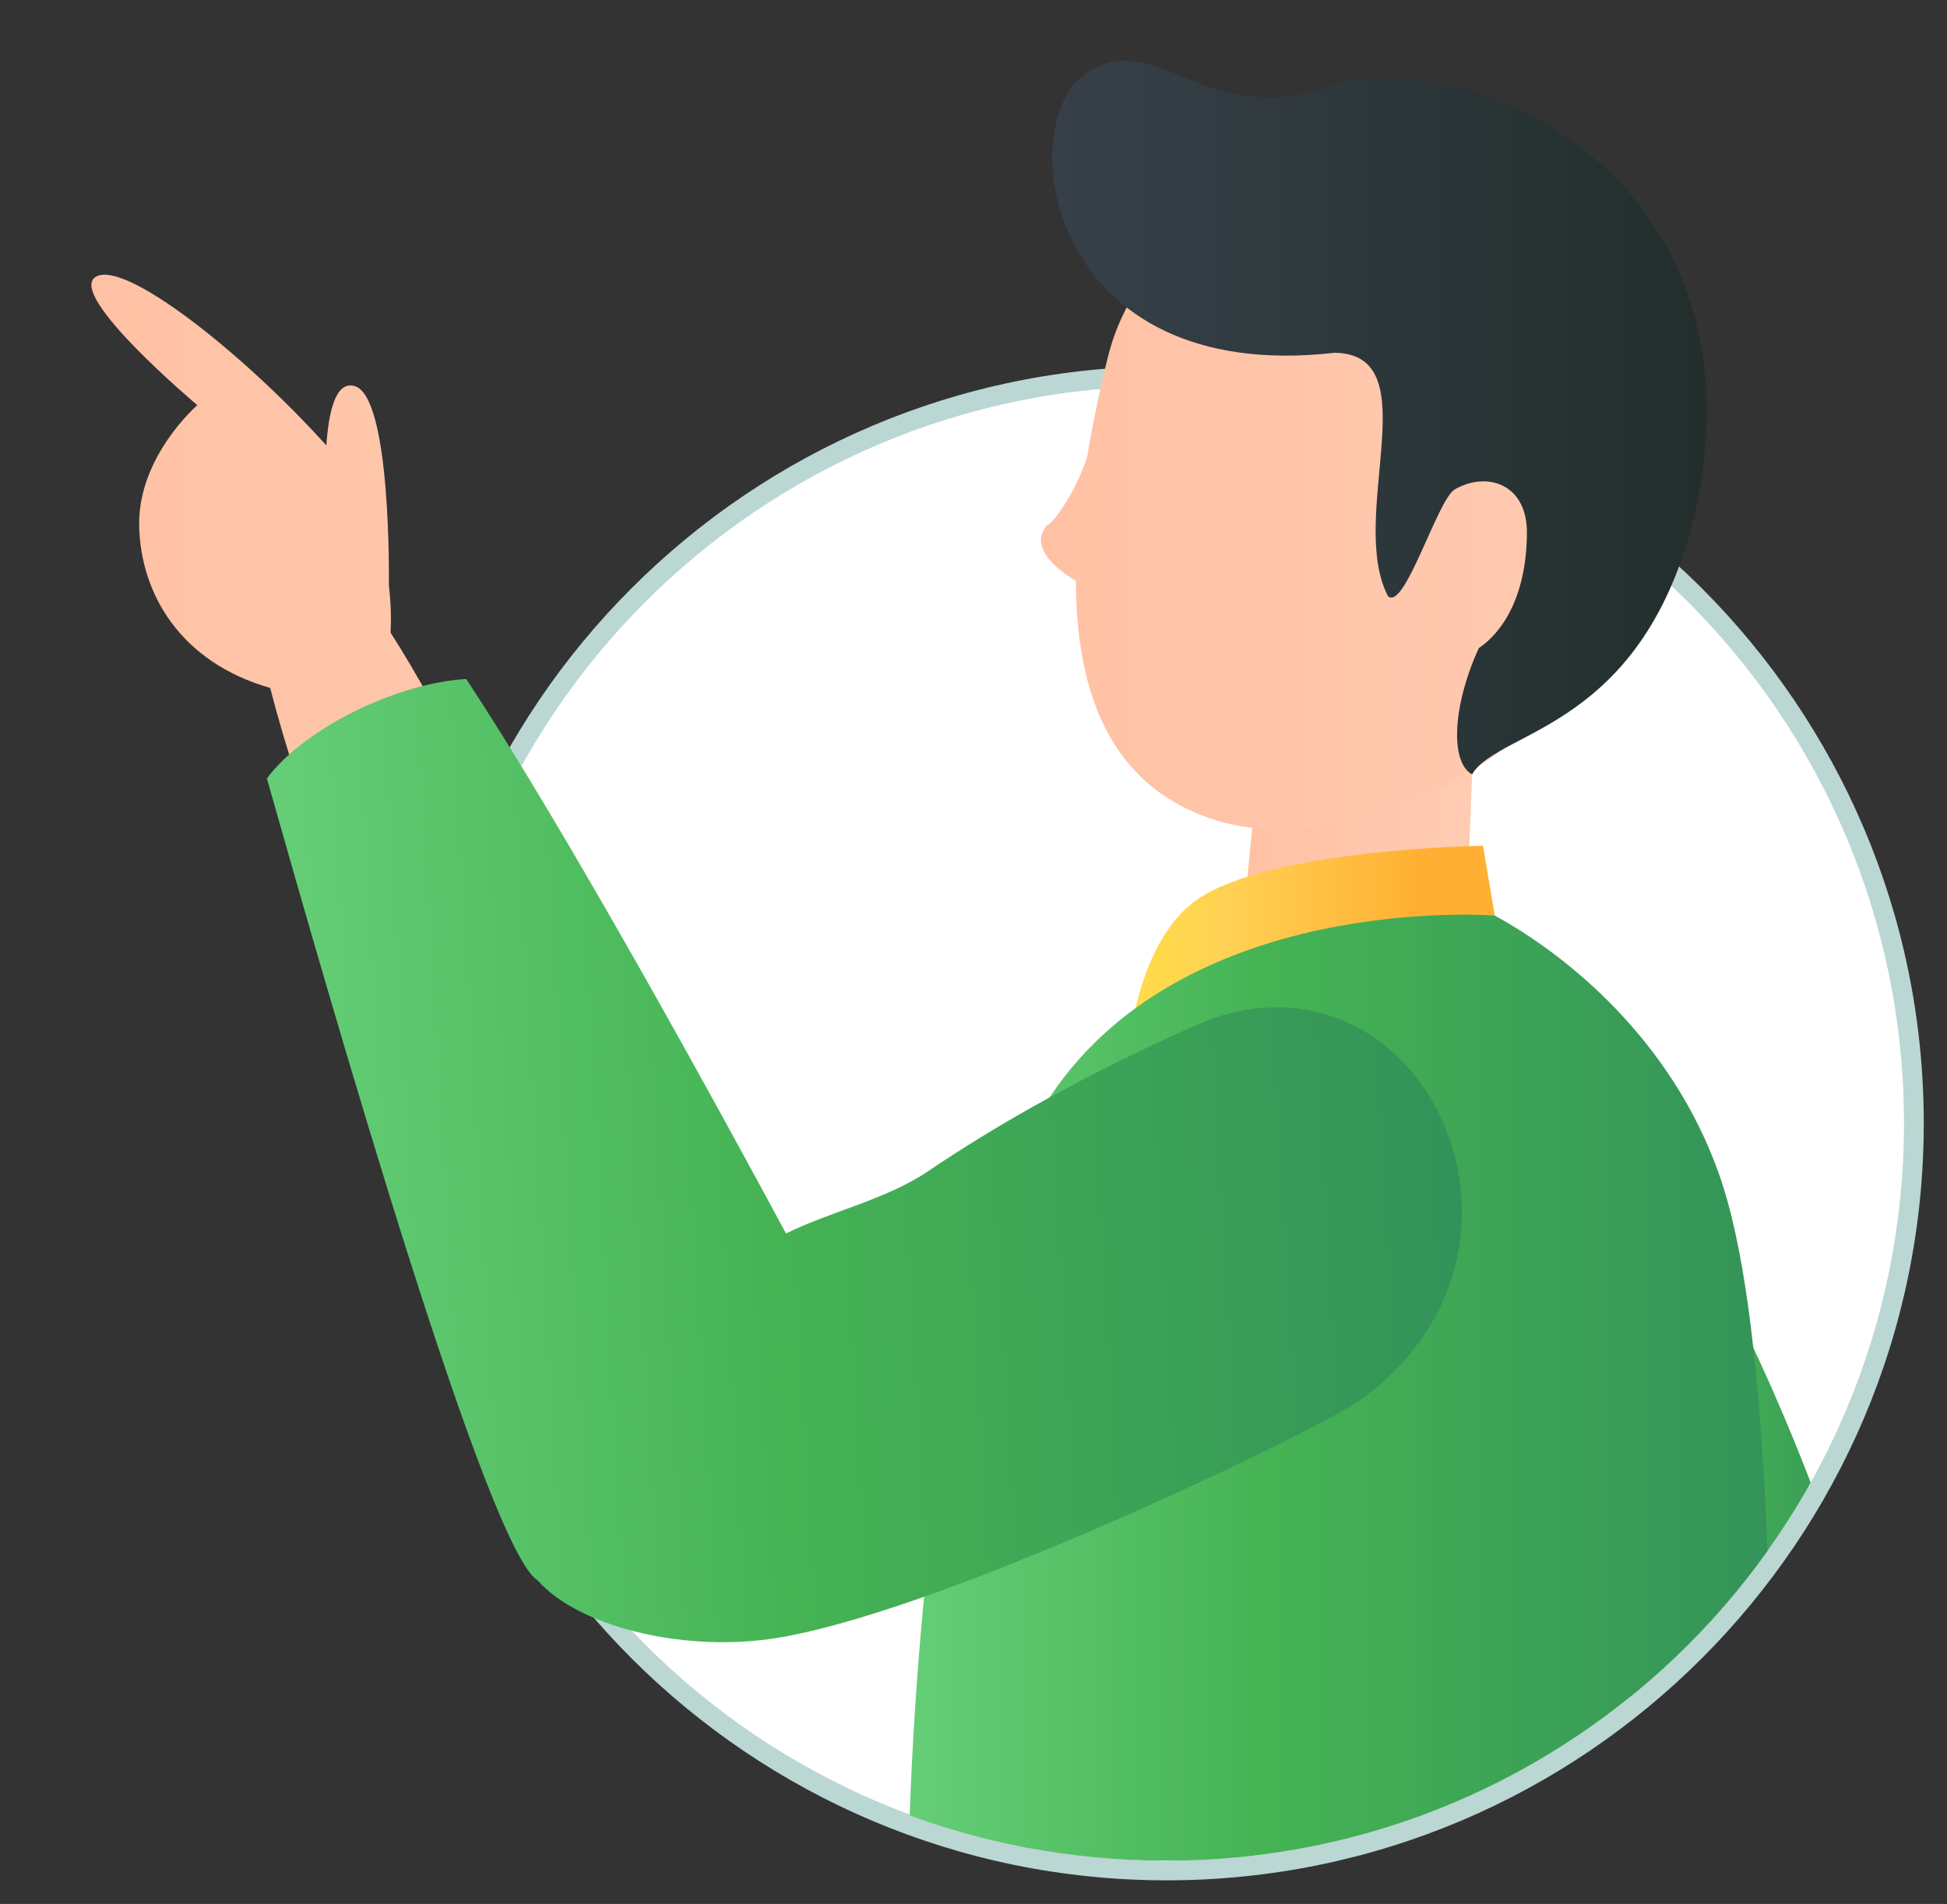
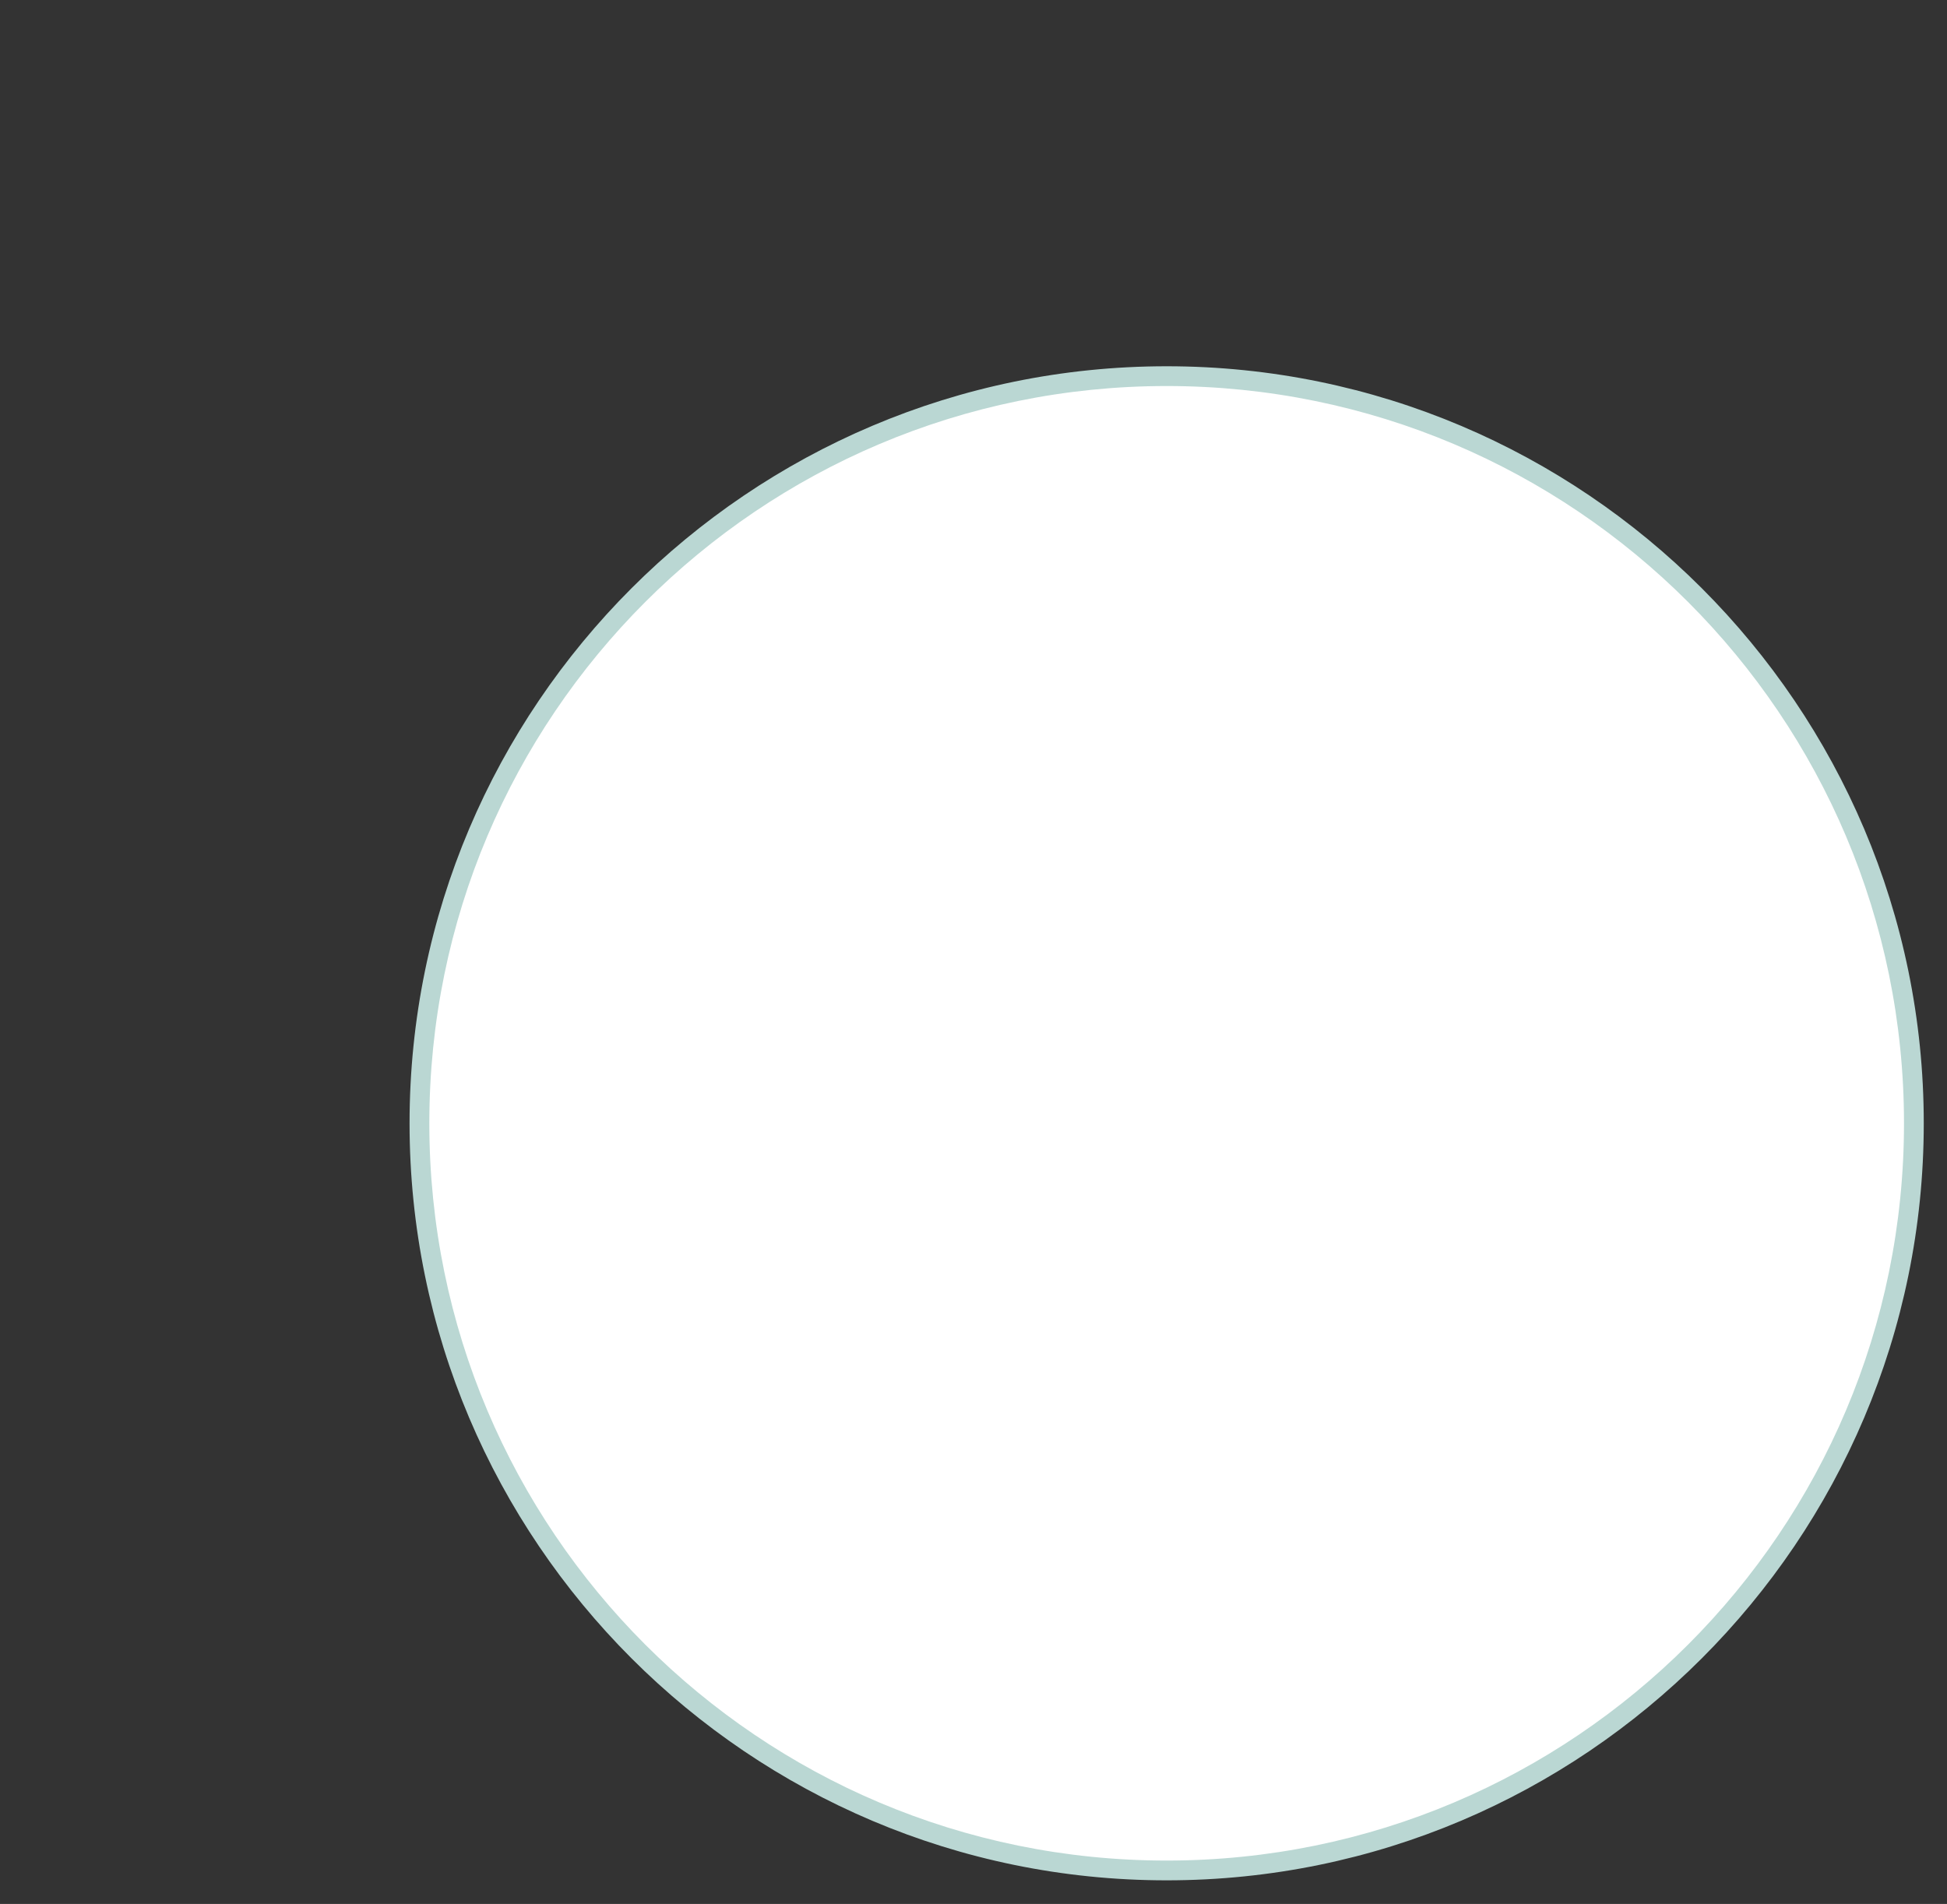
<svg xmlns="http://www.w3.org/2000/svg" xmlns:xlink="http://www.w3.org/1999/xlink" id="Layer_1" viewBox="0 0 151.65 148.31">
  <rect x="0" y="0" width="151.65" height="148.31" fill="#333333" stroke="none" />
  <defs>
    <style>
      .cls-1 {
        fill: none;
      }

      .cls-2 {
        fill: url(#linear-gradient-8);
      }

      .cls-3 {
        fill: url(#linear-gradient-7);
      }

      .cls-4 {
        fill: url(#linear-gradient-5);
      }

      .cls-5 {
        fill: url(#linear-gradient-6);
      }

      .cls-6 {
        fill: url(#linear-gradient-4);
      }

      .cls-7 {
        fill: url(#linear-gradient-3);
      }

      .cls-8 {
        fill: url(#linear-gradient-2);
      }

      .cls-9 {
        fill: url(#linear-gradient);
      }

      .cls-10 {
        clip-path: url(#clippath-1);
      }

      .cls-11 {
        fill: #fff;
      }

      .cls-12 {
        fill: #ef7959;
      }

      .cls-13 {
        fill: #bad7d3;
      }

      .cls-14 {
        clip-path: url(#clippath);
      }
    </style>
    <clipPath id="clippath">
-       <path class="cls-1" d="M25.35,108.24c0,16.72,21.55,16.75,26.64,21.54,10.12,9.53,23.88,15.16,38.88,15.16,31.72,0,57.43-25.71,57.43-57.43,0-12.66-2-44.93-8.51-60.21C130,4.28,112.18-.19,93.11-.19S13.81-.91,2.76,22.59c-7.03,14.95,22.59,73.31,22.59,85.65Z" />
-     </clipPath>
+       </clipPath>
    <clipPath id="clippath-1">
      <rect class="cls-1" x="1.34" y="-1" width="145.92" height="145.92" transform="translate(148.6 143.92) rotate(180)" />
    </clipPath>
    <linearGradient id="linear-gradient" x1="97.02" y1="68.28" x2="148.14" y2="68.28" gradientTransform="translate(155.26) rotate(-180) scale(1 -1)" gradientUnits="userSpaceOnUse">
      <stop offset="0" stop-color="#ffccb3" />
      <stop offset="1" stop-color="#ffc1a4" />
    </linearGradient>
    <linearGradient id="linear-gradient-2" x1="7.81" y1="124.33" x2="32.82" y2="124.33" gradientTransform="translate(155.26) rotate(-180) scale(1 -1)" gradientUnits="userSpaceOnUse">
      <stop offset="0" stop-color="#339259" />
      <stop offset=".59" stop-color="#45b354" />
      <stop offset="1" stop-color="#65ce77" />
    </linearGradient>
    <linearGradient id="linear-gradient-3" x1="40.57" y1="68.19" x2="58.45" y2="68.19" xlink:href="#linear-gradient" />
    <linearGradient id="linear-gradient-4" x1="24.71" y1="38.68" x2="74.19" y2="38.68" xlink:href="#linear-gradient" />
    <linearGradient id="linear-gradient-5" x1="22.34" y1="32.51" x2="73.3" y2="32.51" gradientTransform="translate(155.26) rotate(-180) scale(1 -1)" gradientUnits="userSpaceOnUse">
      <stop offset="0" stop-color="#222e2c" />
      <stop offset="1" stop-color="#374049" />
    </linearGradient>
    <linearGradient id="linear-gradient-6" x1="37.99" y1="75.55" x2="67.62" y2="75.55" gradientTransform="translate(155.26) rotate(-180) scale(1 -1)" gradientUnits="userSpaceOnUse">
      <stop offset=".23" stop-color="#ffb033" />
      <stop offset=".73" stop-color="#ffd154" />
      <stop offset="1" stop-color="#ffdd47" />
    </linearGradient>
    <linearGradient id="linear-gradient-7" x1="16.13" y1="132.79" x2="84.62" y2="132.79" xlink:href="#linear-gradient-2" />
    <linearGradient id="linear-gradient-8" x1="104.87" y1="406.92" x2="195.83" y2="406.92" gradientTransform="translate(194.3 -325.86) rotate(176.64) scale(1 -1)" xlink:href="#linear-gradient-2" />
    <clipPath id="clippath-2">
-       <path class="cls-1" d="M3.11,254.14c0,13.68,35.1,14.04,43.08,23.91,10.53,13.01,26.63,21.34,44.67,21.34,31.72,0,57.43-25.71,57.43-57.43s-21.59-88.04-53.31-88.04c-16.91,0-63.64,2.14-83.29,25.13-17.21,20.13-8.59,60.3-8.59,75.11Z" />
-     </clipPath>
+       </clipPath>
  </defs>
  <g>
    <path class="cls-11" d="M90.87,145.7c-32.09,0-58.2-26.11-58.2-58.2s26.11-58.2,58.2-58.2,58.2,26.11,58.2,58.2-26.11,58.2-58.2,58.2Z" />
    <path class="cls-13" d="M90.87,30.07c31.72,0,57.43,25.71,57.43,57.43s-25.71,57.43-57.43,57.43-57.43-25.71-57.43-57.43,25.71-57.43,57.43-57.43M90.87,28.53c-32.52,0-58.97,26.45-58.97,58.97s26.45,58.97,58.97,58.97,58.97-26.45,58.97-58.97-26.45-58.97-58.97-58.97h0Z" />
  </g>
  <g class="cls-14">
    <g class="cls-10">
      <g>
        <path class="cls-9" d="M10.84,40.94c.1,5.29,3.19,10.64,10.21,12.65,4.47,17.73,22.41,59.87,25.97,60.96,14.99,4.59,10.65-18.06,10.65-18.06,0,0-15.8-26.7-24.08-41.83-1.09-2-2.15-3.79-3.17-5.38.05-.93.05-2.19-.13-3.64,0-.43.19-14.68-2.65-15.56-1.52-.47-2.05,2.09-2.22,4.62,0,0,0,0,0,0-6.53-7.25-15.85-14.59-18-13.11-2.15,1.48,7.95,9.97,7.95,9.97,0,0-4.63,4-4.53,9.38Z" />
        <path class="cls-12" d="M146.06,150.19c-.47,4.08-12.84,22.41-19.7,30.96-6.76,8.43-19.04,10.77-14.37-5.12,2.02-6.86,5.51-15.47,9.02-22.56,5.16-10.43,11.36-20.11,11.36-20.11,0,0,15.91-2.6,13.69,16.83Z" />
        <path class="cls-8" d="M134.13,153.61c-2.75-1.55-9.28-27.86-11.24-40.37-1.93-12.33,2.67-28.32,10.31-14.83,3.3,5.83,6.96,14.3,9.66,22.04,3.97,11.39,4.82,16.42,4.56,22.8-.24,5.94-2.83,16.25-13.28,10.35Z" />
-         <path class="cls-7" d="M96.81,75.96c.02-.22.05-.44.05-.67-.16-4.68,1.16-15.05,1.16-15.05l16.68-.74-.55,13.68c-6.15,4.24-11.64,4.31-17.33,2.78Z" />
        <g>
          <path class="cls-6" d="M83.8,45.26c.02,9.17,2.97,15.34,9.33,18.06,11.64,4.99,29.01-4.9,34.34-17.64,5.33-12.74,4.29-26.1-7.39-30.99-11.68-4.89-30.38-.74-33.8,13.17-.67,2.71-1.2,5.28-1.6,7.72t0,0c-.95,2.92-2.79,5.36-3.12,5.31-1.47,1.75.78,3.48,2.25,4.37Z" />
          <path class="cls-4" d="M132.1,39.65c5.62-26.84-18.86-36.39-28.61-32.92-9.75,3.47-13.85-5.06-19.19-.79-5.34,4.26-2.6,24.07,19.64,21.54,7.44.08.96,12.78,4.17,18.96,1.29,1.18,3.86-7.53,5.19-8.31,2.47-1.44,5.65-.48,5.63,3.39-.03,4.72-1.76,7.62-3.75,8.97-2.05,4.49-2.25,8.89-.52,9.83,2.05-3.54,13.48-3.42,17.44-20.67Z" />
        </g>
        <path class="cls-5" d="M117.27,76.34l-1.76-10.46s-17.25.24-22.6,4.44c-5.35,4.21-5.27,14.89-5.27,14.89l29.63-8.87Z" />
        <path class="cls-3" d="M116.43,71.32s-24.66-1.96-35.07,14.78c-5.13,8.25-6.91,13.5-9.29,37.34-2.2,22.01-1.22,38.88-1.18,50.97.02,5.84-1.05,11.19,1.7,14.65.82,1.02,10.93,4.77,25.17,5.15,20.29.53,40.34-.48,40.63-8.6.29-8.21,1.51-12.55.02-44.07-.7-14.65-.49-38.83-4.55-50.18-3.69-10.32-11.69-16.9-17.43-20.04Z" />
-         <path class="cls-2" d="M20.79,60.65c5.15,18.2,17.2,60.07,21.08,62.45,3.14,3.55,10.99,5.52,17.95,4.59,12.69-1.69,42.54-16.14,45.93-18.51,16.45-11.49,5.46-35.66-11.39-29.82,0,0-11.35,4.61-22.08,11.88-3.22,2.18-7.42,3.07-11.06,4.84-5.15-9.57-16.91-31.08-24.91-43.19-5.41.32-12.62,3.83-15.53,7.76Z" />
      </g>
    </g>
  </g>
</svg>